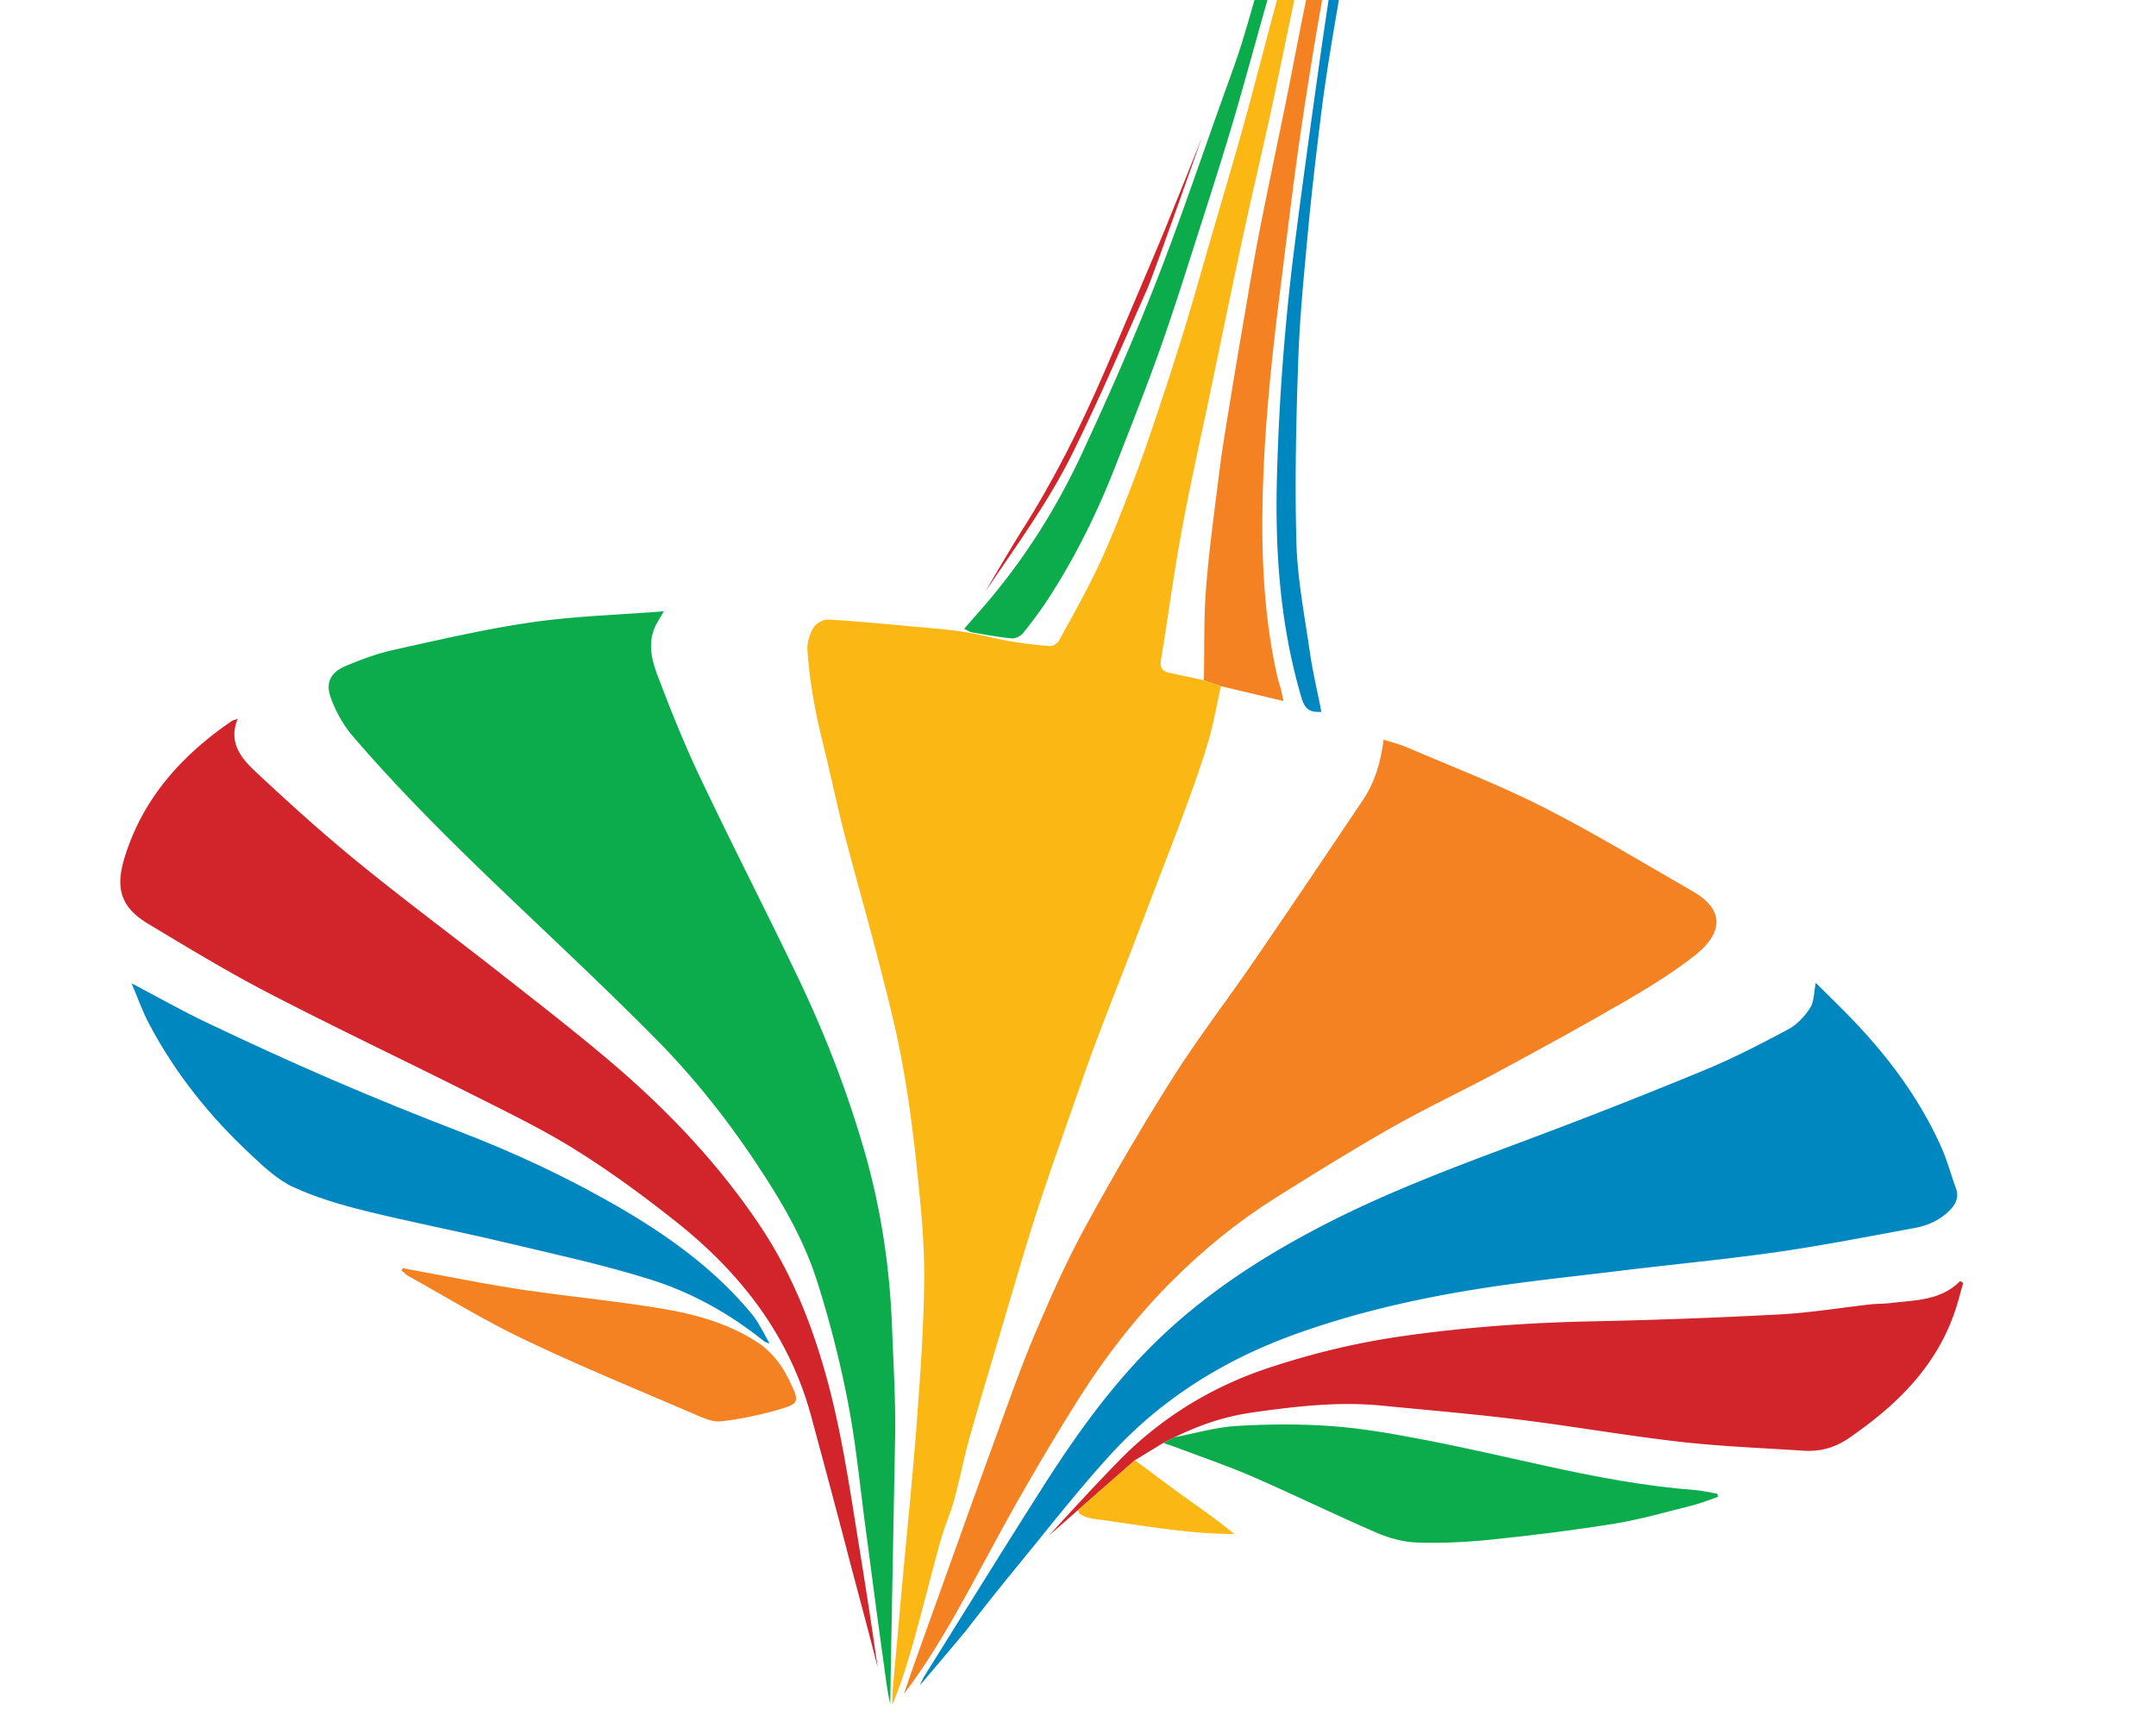
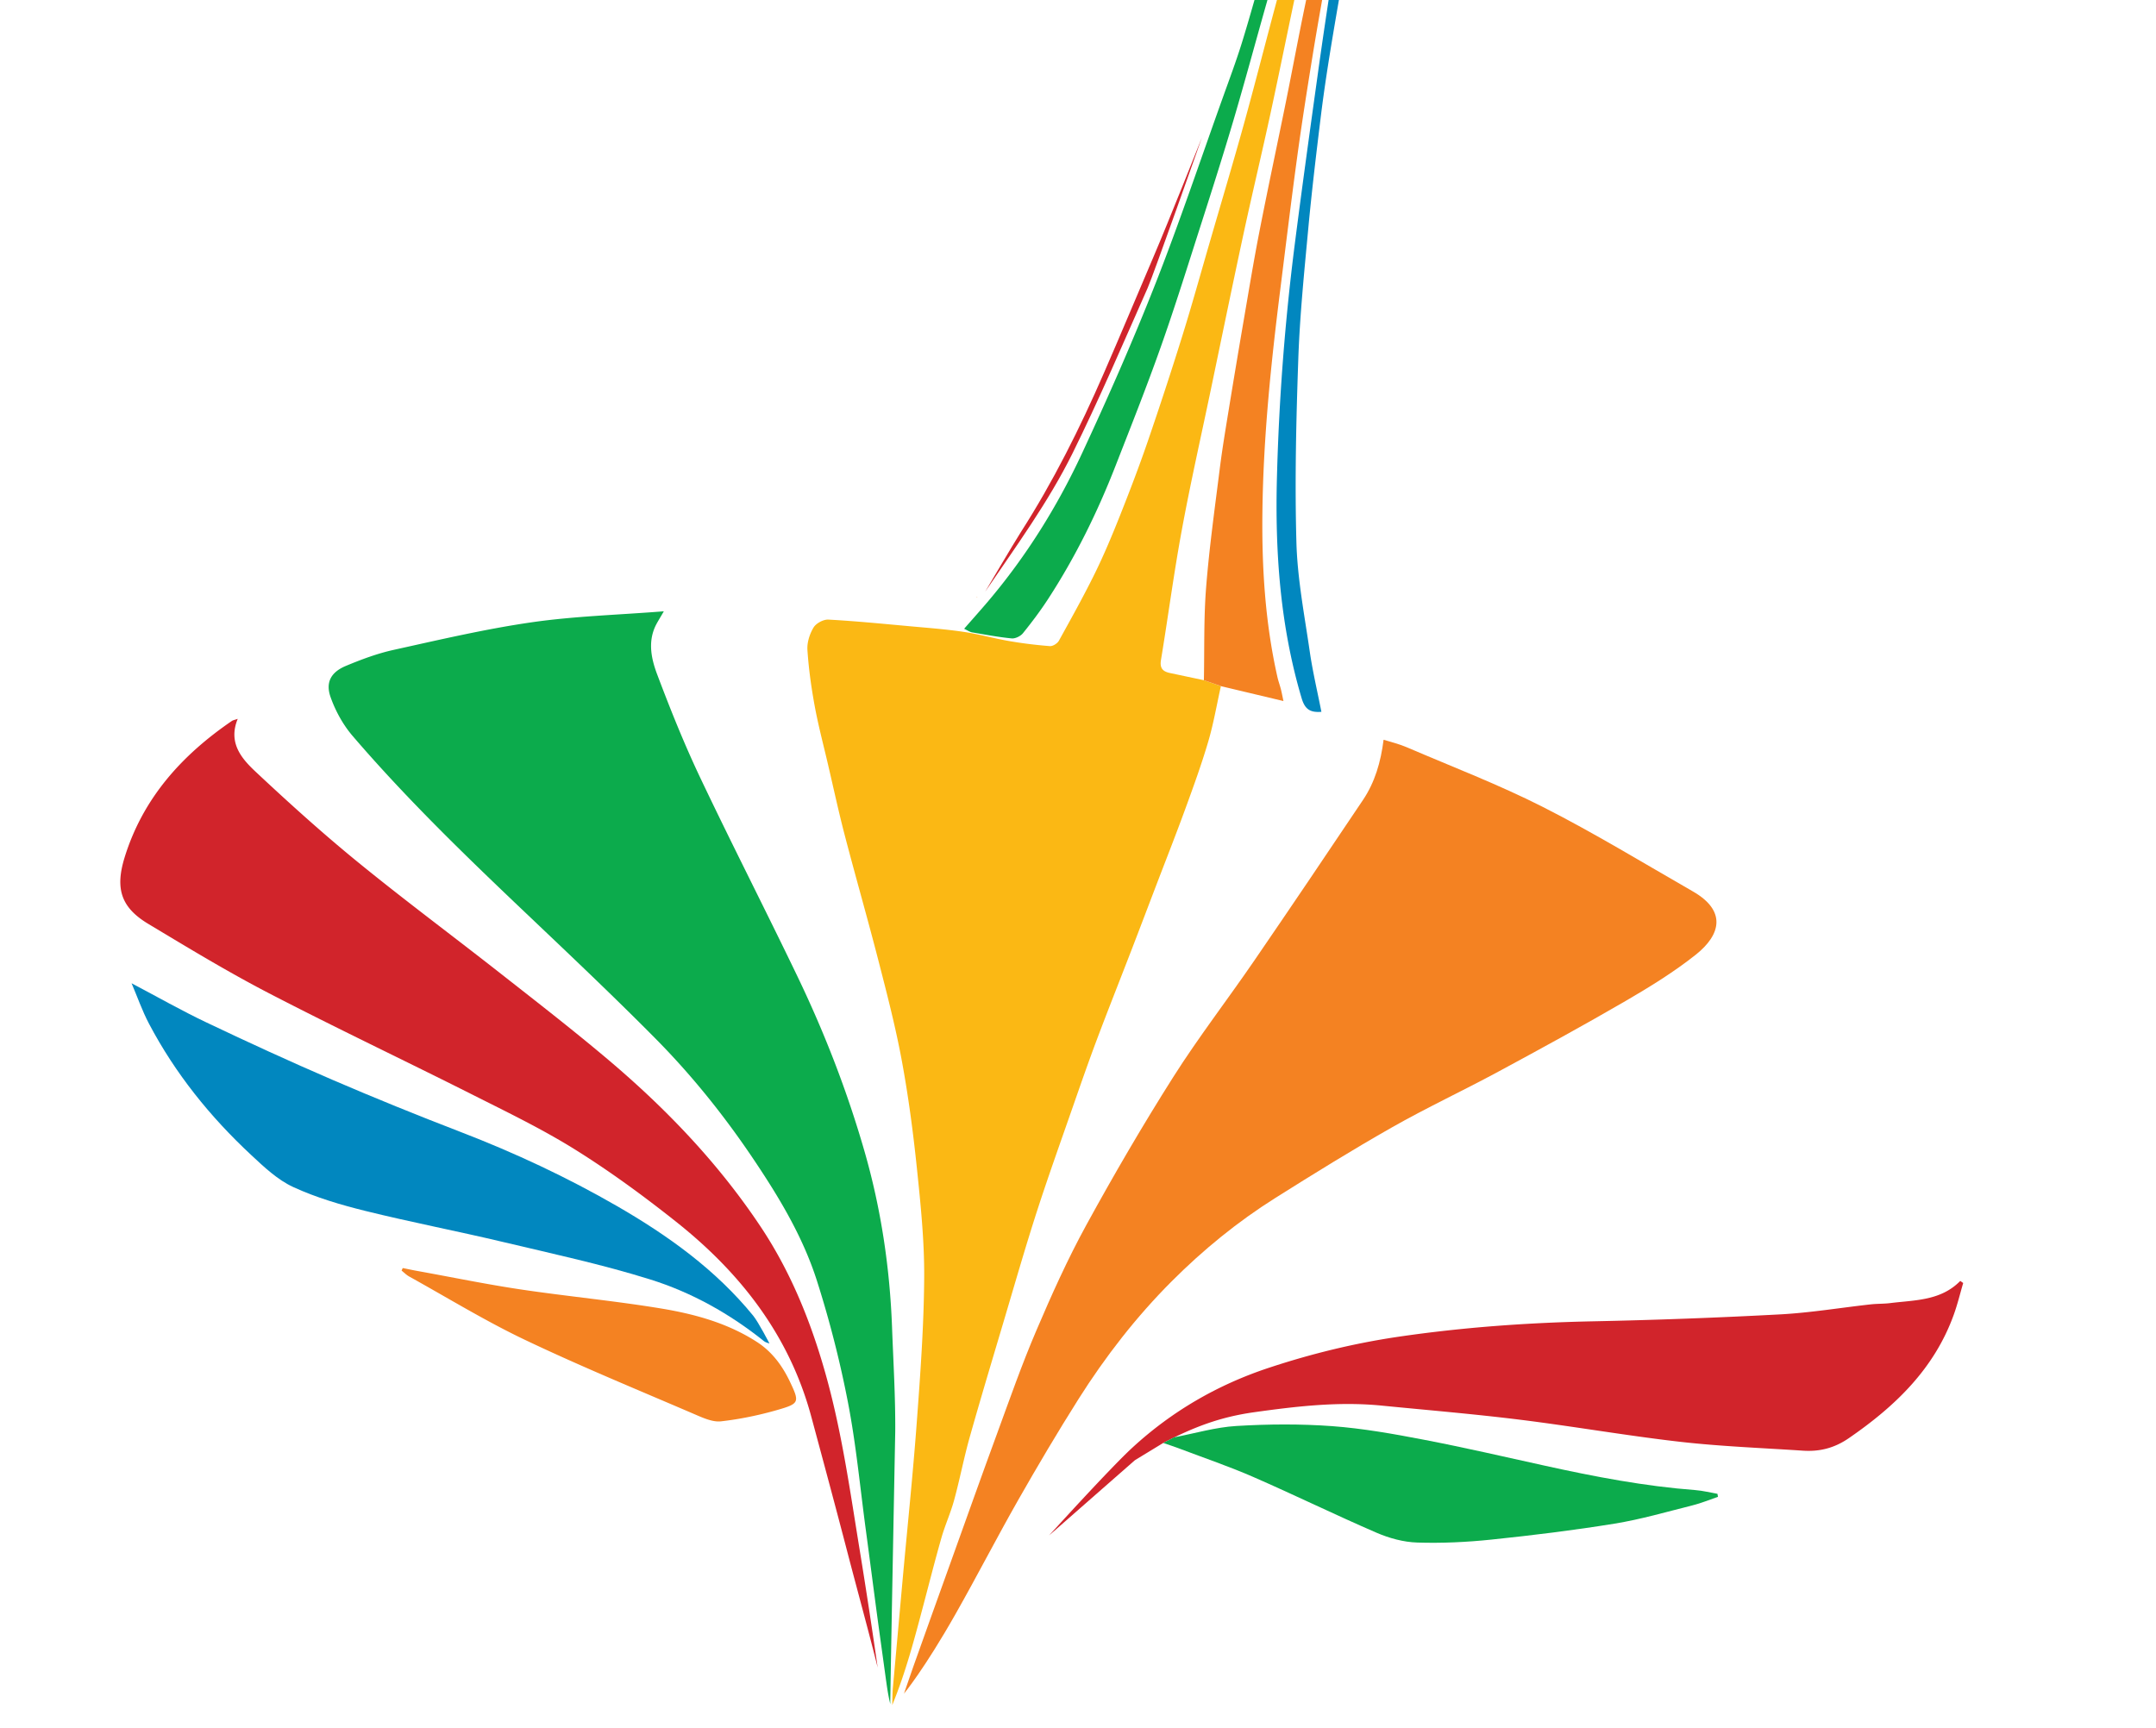
<svg xmlns="http://www.w3.org/2000/svg" width="569" height="456" fill="none">
  <path d="M235.448 450.128c.098.017.014-2.869.218-4.861.85-9.276 1.668-18.553 2.507-27.829 1.265-13.985 2.736-27.948 3.772-41.945.948-12.742 1.875-25.506 1.962-38.271.065-9.668-.938-19.37-1.94-28.995-.981-9.44-2.235-18.879-3.957-28.21-1.624-8.797-3.87-17.484-6.104-26.161-2.856-11.118-6.028-22.149-8.928-33.246-1.646-6.29-3.008-12.644-4.491-18.978-1.188-5.101-2.54-10.181-3.488-15.336-.894-4.873-1.58-9.8-1.907-14.738-.131-1.962.588-4.218 1.613-5.919.665-1.122 2.616-2.169 3.924-2.093 7.227.393 14.432 1.112 21.637 1.766 4.666.425 9.353.774 13.985 1.461 4.055.599 8.023 1.733 12.056 2.431 3.565.621 7.162 1.057 10.759 1.34.774.066 1.973-.686 2.376-1.395 3.27-5.908 6.562-11.816 9.538-17.865 2.42-4.938 4.545-10.029 6.584-15.152 2.561-6.453 5.047-12.939 7.303-19.501a1038.87 1038.87 0 0 0 9.189-28.046c2.573-8.274 4.883-16.634 7.303-24.951 2.965-10.225 6.017-20.417 8.862-30.674 2.943-10.606 5.647-21.278 8.503-31.906 2.921-10.91 6.017-21.778 8.807-32.723 7.226-28.296 12.242-57.164 20.373-85.23.512-1.744 1.984-5.101 1.984-5.101s-4.121 26.144-5.2 30.74c-2.119 9.026-4.436 18.016-6.496 27.054-1.199 5.243-2.169 10.551-3.39 15.784-2.922 12.535-6.061 25.027-8.862 37.595-3.009 13.495-5.668 27.055-8.59 40.56-2.311 10.694-4.861 21.321-7.172 32.015-2.943 13.669-5.756 27.37-8.612 41.061-2.583 12.372-5.384 24.701-7.673 37.127-2.104 11.369-3.608 22.858-5.494 34.271-.36 2.158.479 3.041 2.365 3.434l8.949 1.896c1.505.524 2.998 1.036 4.502 1.559-1.101 4.916-1.94 9.919-3.368 14.737-1.777 6.028-3.935 11.947-6.093 17.855-2.442 6.682-5.058 13.31-7.598 19.959-2.158 5.646-4.295 11.293-6.464 16.917-3.085 8.001-6.257 15.98-9.276 24.003-2.158 5.744-4.175 11.543-6.191 17.331-3.238 9.309-6.573 18.586-9.604 27.96-2.986 9.265-5.679 18.629-8.447 27.959-3.107 10.465-6.257 20.918-9.222 31.426-1.559 5.516-2.627 11.173-4.142 16.71-.905 3.347-2.366 6.53-3.325 9.865-1.679 5.854-3.172 11.762-4.731 17.648-2.416 9.113-4.716 17.951-8.306 26.662Z" fill="#FBB814" />
  <path d="M241.061 439.839c3.238-9.113 6.508-18.204 9.778-27.306 4.099-11.391 8.143-22.814 12.318-34.173 3.324-9.069 6.518-18.203 10.311-27.076 4.044-9.473 8.285-18.923 13.233-27.949 7.238-13.222 14.847-26.28 22.913-39.012 6.682-10.541 14.345-20.46 21.408-30.772 9.658-14.083 19.196-28.243 28.701-42.413 3.118-4.655 4.676-9.931 5.428-15.882 2.137.676 4.197 1.155 6.116 1.984 12.023 5.167 24.296 9.854 35.949 15.773 13.484 6.845 26.444 14.748 39.579 22.291 8.895 5.112 7.391 11.423.709 16.721-5.766 4.567-12.111 8.481-18.487 12.187-11.086 6.442-22.346 12.59-33.639 18.683-9.287 5.014-18.879 9.483-28.047 14.694-10.409 5.908-20.601 12.23-30.739 18.607-9.963 6.267-19.064 13.701-27.37 22.018-9.375 9.386-17.506 19.872-24.592 31.077-5.537 8.764-10.824 17.703-15.947 26.706-5.614 9.876-10.813 19.992-16.416 29.878-8.323 14.717-13.691 21.158-13.691 21.158s2.254-6.542 2.485-7.194Z" fill="#F48222" />
  <path d="M234.958 449.791c-.6-2.541-.831-4.176-1.45-8.699-.698-5.101-1.406-10.126-2.082-15.152-.981-7.368-1.929-14.737-2.921-22.105-1.515-11.217-2.562-22.532-4.709-33.628a282.148 282.148 0 0 0-8.176-32.08c-3.771-11.86-10.246-22.509-17.189-32.788-7.544-11.162-15.991-21.659-25.453-31.219-11.62-11.74-23.654-23.076-35.633-34.467-15.326-14.574-30.489-29.311-44.267-45.378-2.518-2.933-4.523-6.573-5.82-10.225-1.417-3.957.109-6.66 4.055-8.295 4.076-1.701 8.284-3.27 12.579-4.219 12.099-2.67 24.198-5.515 36.44-7.281 11.249-1.624 22.694-1.94 34.859-2.9-1.112 1.963-1.831 3.02-2.344 4.175-1.864 4.241-.883 8.568.589 12.481 3.444 9.135 7.085 18.226 11.26 27.044 8.372 17.648 17.288 35.034 25.747 52.638 7.183 14.944 13.167 30.379 17.746 46.327 4.349 15.151 6.649 30.63 7.237 46.37.338 9.156.905 18.323.84 27.48 0 0-1.363 71.016-1.308 71.921Z" fill="#0CAB4C" />
-   <path d="M479.236 259.438c3.652 3.673 7.543 7.39 11.217 11.325 8.927 9.571 16.547 20.09 21.91 32.102 1.547 3.455 2.517 7.172 3.826 10.737.882 2.409-.033 4.24-1.646 5.875-2.573 2.605-5.81 4.033-9.32 4.676-12.012 2.202-24.014 4.578-36.102 6.312-13.702 1.962-27.502 3.248-41.236 4.927-13.114 1.602-26.281 2.932-39.318 5.068-15.98 2.616-31.731 6.279-47.024 11.816-18.716 6.78-35.143 17.07-48.54 31.753-8.676 9.505-16.59 19.719-24.765 29.671-4.437 5.396-8.775 10.878-13.059 16.394-1.495 1.927-12.394 14.737-12.394 14.737s.676-1.613 1.134-2.343c10.301-16.503 20.525-33.05 30.968-49.466 9.538-14.988 19.838-29.388 32.984-41.52 12.656-11.685 27.066-20.787 42.327-28.602 17.593-9.004 36.112-15.762 54.567-22.684a1444.434 1444.434 0 0 0 45.127-17.779c7.565-3.128 14.879-6.91 22.106-10.78 2.279-1.221 4.295-3.412 5.723-5.614 1.057-1.624.959-4 1.504-6.616l.011.011Z" fill="#0187BF" />
  <path d="M231.632 440.166c-1.94-7.892-5.722-21.758-7.772-29.628-3.183-12.241-6.474-24.46-9.766-36.669-5.767-21.364-18.651-37.878-35.634-51.362-8.524-6.769-17.353-13.244-26.575-19.01-8.709-5.44-18.029-9.942-27.229-14.574-17.898-9.015-36.026-17.593-53.815-26.826-10.813-5.614-21.256-11.958-31.71-18.236-7.237-4.35-8.785-9.342-6.224-17.604 4.84-15.599 15.087-26.935 28.276-35.95.338-.229.807-.294 1.559-.567-2.605 6.333 1.024 10.508 4.807 14.04 8.764 8.208 17.691 16.274 27 23.861 12.383 10.094 25.235 19.631 37.803 29.507 9.581 7.521 19.217 14.988 28.504 22.858 15.097 12.797 28.69 27.022 39.732 43.547 8.023 11.991 13.353 25.126 17.255 38.969 4.35 15.402 6.519 31.186 9.091 46.905a1616.44 1616.44 0 0 1 4.698 30.739Zm75.366-59.298c-2.496 1.526-4.992 3.041-7.489 4.567-2.108 1.842-22.64 19.849-22.64 19.849s16.035-17.702 21.932-23.13c10.486-9.669 22.618-16.689 36.211-21.169 11.097-3.662 22.357-6.42 33.944-8.131 17.048-2.507 34.151-3.728 51.362-4.088 16.493-.338 32.985-.948 49.455-1.831 8.012-.425 15.98-1.766 23.981-2.649 1.712-.185 3.445-.12 5.156-.338 6.475-.807 13.266-.578 18.433-5.843.261.186.512.36.774.545-.818 2.78-1.494 5.603-2.475 8.328-5.156 14.345-15.489 24.221-27.719 32.636-3.859 2.649-7.74 3.586-12.143 3.292-10.835-.719-21.714-1.123-32.494-2.354-14.095-1.614-28.102-4.077-42.185-5.821-12.121-1.504-24.297-2.518-36.451-3.717-11.271-1.123-22.444.174-33.573 1.733-9.199 1.286-16.04 3.957-24.068 8.11l-.011.011Z" fill="#D1242B" />
  <path d="M203.074 354.619s-1.025-.272-1.395-.578c-9.037-7.248-19.109-12.895-30.042-16.317-12.753-3.99-25.888-6.813-38.914-9.909-12.067-2.867-24.253-5.21-36.287-8.186-6.475-1.602-12.994-3.521-19.033-6.3-4.13-1.897-7.695-5.276-11.096-8.448-10.846-10.094-20.057-21.529-26.99-34.685-1.798-3.412-3.073-7.107-4.589-10.661 6.802 3.586 13.212 7.238 19.85 10.388 10.944 5.211 21.953 10.268 33.083 15.065 11.205 4.828 22.531 9.417 33.911 13.799 14.268 5.494 28.079 11.947 41.301 19.578 13.451 7.771 25.998 16.764 35.917 28.929 1.364 1.667 4.284 7.325 4.284 7.325Z" fill="#0187BF" />
  <path d="m306.998 380.867 2.845-1.471c5.494-1.047 10.966-2.682 16.503-3.009 8.372-.501 16.841-.566 25.202.044 8.099.599 16.165 2.038 24.155 3.575 10.748 2.06 21.419 4.535 32.102 6.889 13.091 2.889 26.248 5.407 39.644 6.421 1.952.152 3.87.643 5.81.981.044.261.098.534.142.795-2.234.763-4.425 1.679-6.704 2.246-6.834 1.711-13.636 3.706-20.58 4.829-10.791 1.755-21.67 3.085-32.559 4.218-6.475.676-13.037.981-19.534.774-3.608-.109-7.379-1.144-10.715-2.583-10.922-4.72-21.626-9.963-32.526-14.716-6.355-2.779-12.95-5.014-19.447-7.477-1.428-.545-2.888-1.014-4.338-1.516Z" fill="#0CAB4C" />
  <path d="M322.226 181.096c-1.504-.523-2.997-1.035-4.501-1.559.163-8.164-.055-16.361.588-24.482.829-10.464 2.289-20.885 3.597-31.306.633-5.025 1.461-10.028 2.279-15.032a2984.236 2984.236 0 0 1 4.033-24.122c1.351-7.848 2.638-15.697 4.164-23.512 2.223-11.37 4.654-22.706 6.954-34.053 1.722-8.513 3.303-17.07 5.069-25.572 2.038-9.832 4.24-19.632 6.3-29.464 1.221-5.853 2.267-11.74 3.488-17.593 1.548-7.434 3.249-14.836 4.796-22.27 1.875-9.014 3.641-18.04 5.472-27.055.022-.13.698-2.3.698-2.3s-2.692 21.457-4.611 31.568a3325.595 3325.595 0 0 0-5.733 30.794c-.807 4.458-1.352 8.949-2.082 13.418-.633 3.837-1.374 7.652-2.039 11.478-1.439 8.175-2.932 16.34-4.262 24.537-1.45 8.938-2.867 17.876-4.087 26.848-1.592 11.674-3.009 23.37-4.47 35.055-2.452 19.512-4.48 39.056-4.709 58.742-.174 14.65.731 29.181 3.968 43.515.24 1.057.621 2.082.894 3.139.24.927.414 1.864.687 3.172l-16.471-3.924-.022-.022ZM106.29 334.704c1.362.273 2.714.567 4.076.807 8.971 1.624 17.899 3.466 26.913 4.818 12.34 1.842 24.799 3.008 37.105 5.036 8.906 1.471 17.67 3.848 25.431 8.883 4 2.595 6.693 6.312 8.666 10.465 2.594 5.45 2.485 5.777-3.379 7.467-4.829 1.384-9.822 2.419-14.814 2.986-2.158.24-4.6-.85-6.726-1.766-15.02-6.463-30.172-12.677-44.942-19.707-10.497-4.993-20.449-11.108-30.63-16.754-.73-.404-1.341-1.036-2.006-1.559.098-.229.197-.447.306-.676Z" fill="#F48222" />
  <path d="M359.952-95.883s-4.317 18.874-6.802 28.09c-3.388 12.552-6.537 25.167-10.072 37.694-2.921 10.355-5.919 20.7-8.851 31.055-2.91 10.258-5.679 20.558-8.698 30.794-2.769 9.363-5.734 18.661-8.71 27.948-3.422 10.66-6.747 21.365-10.486 31.917-3.739 10.562-7.881 20.983-11.958 31.425-4.774 12.231-10.562 23.981-17.724 35.002-2.049 3.161-4.327 6.18-6.692 9.112-.633.774-2.017 1.45-2.976 1.352-3.499-.338-6.977-1.003-10.454-1.591-.577-.099-1.112-.491-2.082-.949 2.159-2.474 4.175-4.72 6.126-7.009 10.192-11.99 18.476-25.256 25.071-39.47 6.813-14.661 13.342-29.475 19.261-44.517 6.377-16.22 11.914-32.767 17.8-49.172 1.701-4.752 3.478-9.483 4.982-14.301 2.18-6.987 4.044-14.062 6.235-21.049 4.24-13.514 8.393-26.934 12.263-40.55a2027.783 2027.783 0 0 1 8.328-28.558l5.439-17.223Z" fill="#0CAB4C" />
  <path d="M348.572 30.824c-1.199 9.799-2.376 19.61-3.292 29.442-1.068 11.467-2.234 22.934-2.638 34.434-.567 16.132-.948 32.309-.501 48.43.261 9.636 2.136 19.25 3.521 28.832.774 5.341 2.038 10.617 3.074 15.925-3.031.24-4.361-.719-5.222-3.608-5.668-19.076-7.041-38.653-6.507-58.404a611.869 611.869 0 0 1 4.72-61.555c1.885-14.726 3.924-29.441 5.973-44.146a1443.955 1443.955 0 0 1 4.186-28.167c1.493-9.363 3.117-18.716 4.752-28.057 1.276-7.26 4.012-21.768 4.012-21.768-.835 29.56-8.459 59.253-12.078 88.642Z" fill="#0187BF" />
-   <path d="M285.034 398.101c4.807-4.251 9.647-8.459 14.476-12.677 4.415 3.27 8.786 6.595 13.255 9.799 4.273 3.074 8.633 6.017 12.95 9.68-12.389 0-24.84-2.368-37.105-4.012-1.082-.141-5.379-1.18-3.576-2.79Z" fill="#FBB814" />
  <path d="M269.425 140.438c8.546-13.331 15.588-27.447 21.899-41.944 4.458-10.225 8.753-20.537 13.135-30.794 3.824-8.922 12.743-31.393 12.743-31.393s-12.797 36.287-14.313 39.688c-6.464 14.596-12.742 29.3-19.806 43.602-6.427 12.985-15.001 24.679-23.108 36.614 0 0 7.475-12.677 9.45-15.773Z" fill="#D1242B" />
  <path d="M234.357 448.657c.197.382.404.763.6 1.134-.196-.382-.403-.763-.6-1.134Z" fill="#FBB814" />
  <path d="m257.729 157.562.174-.054-.022.152-.152-.098Z" fill="#F48222" />
</svg>